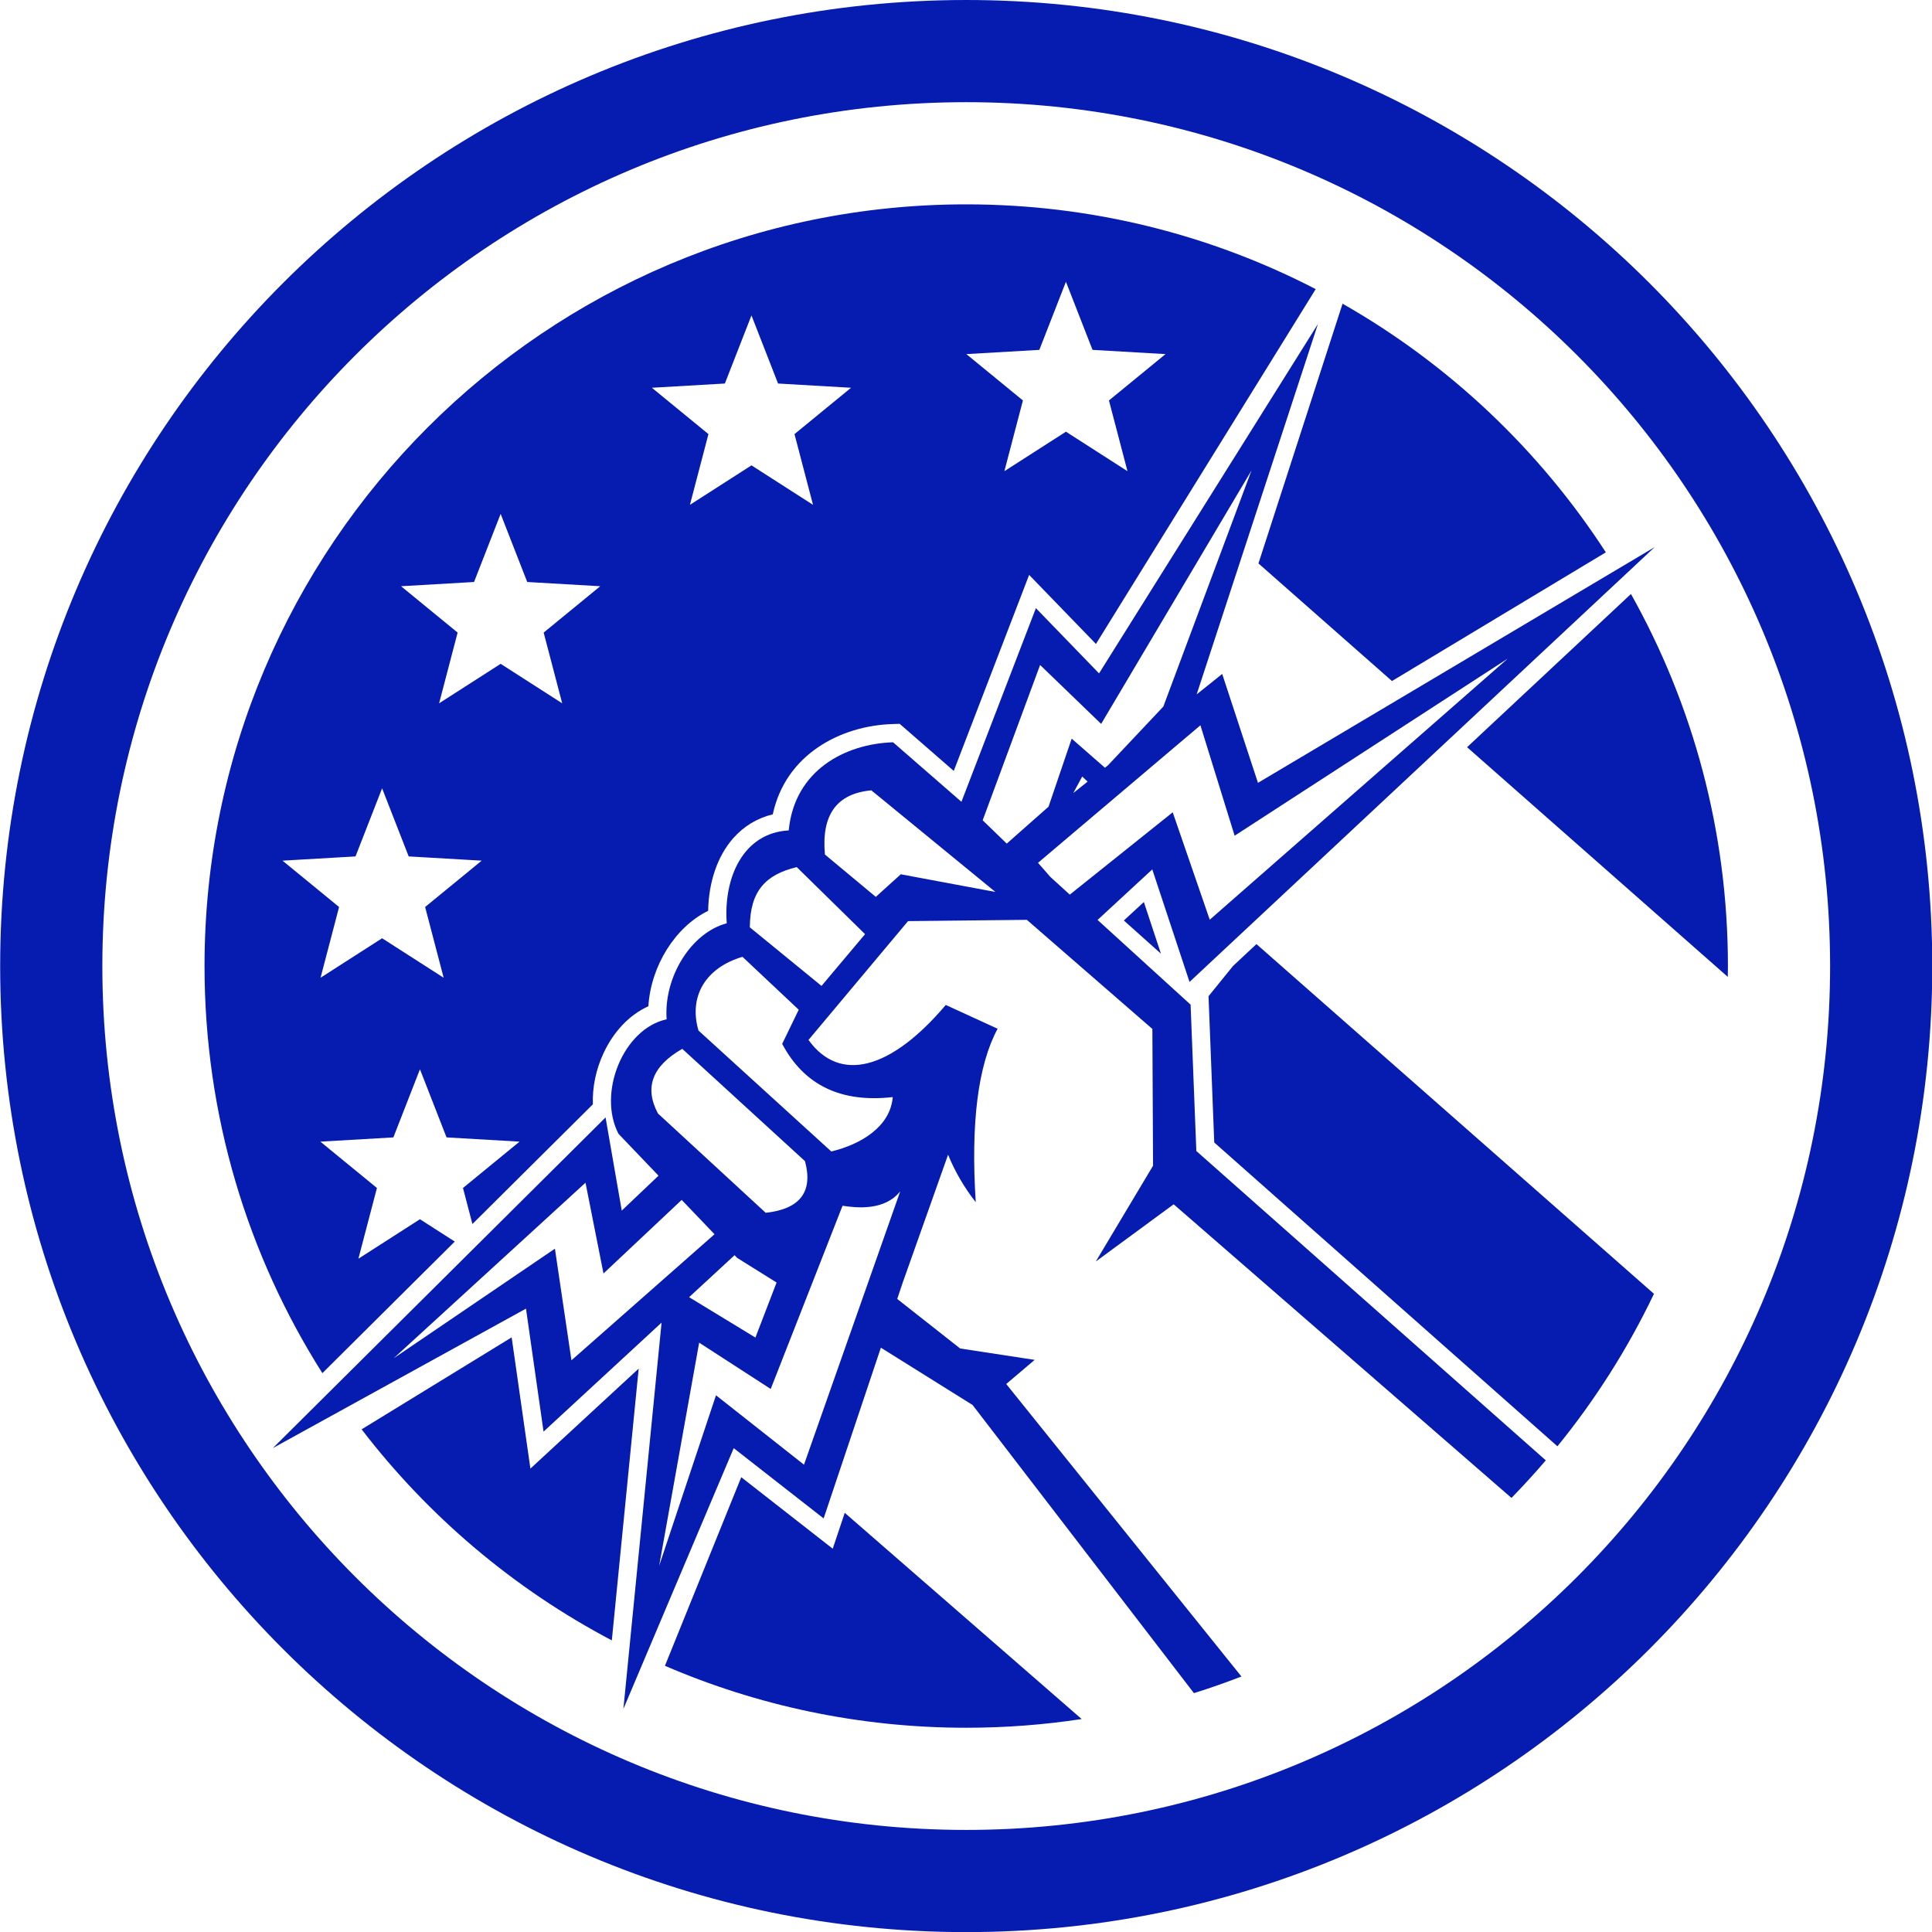
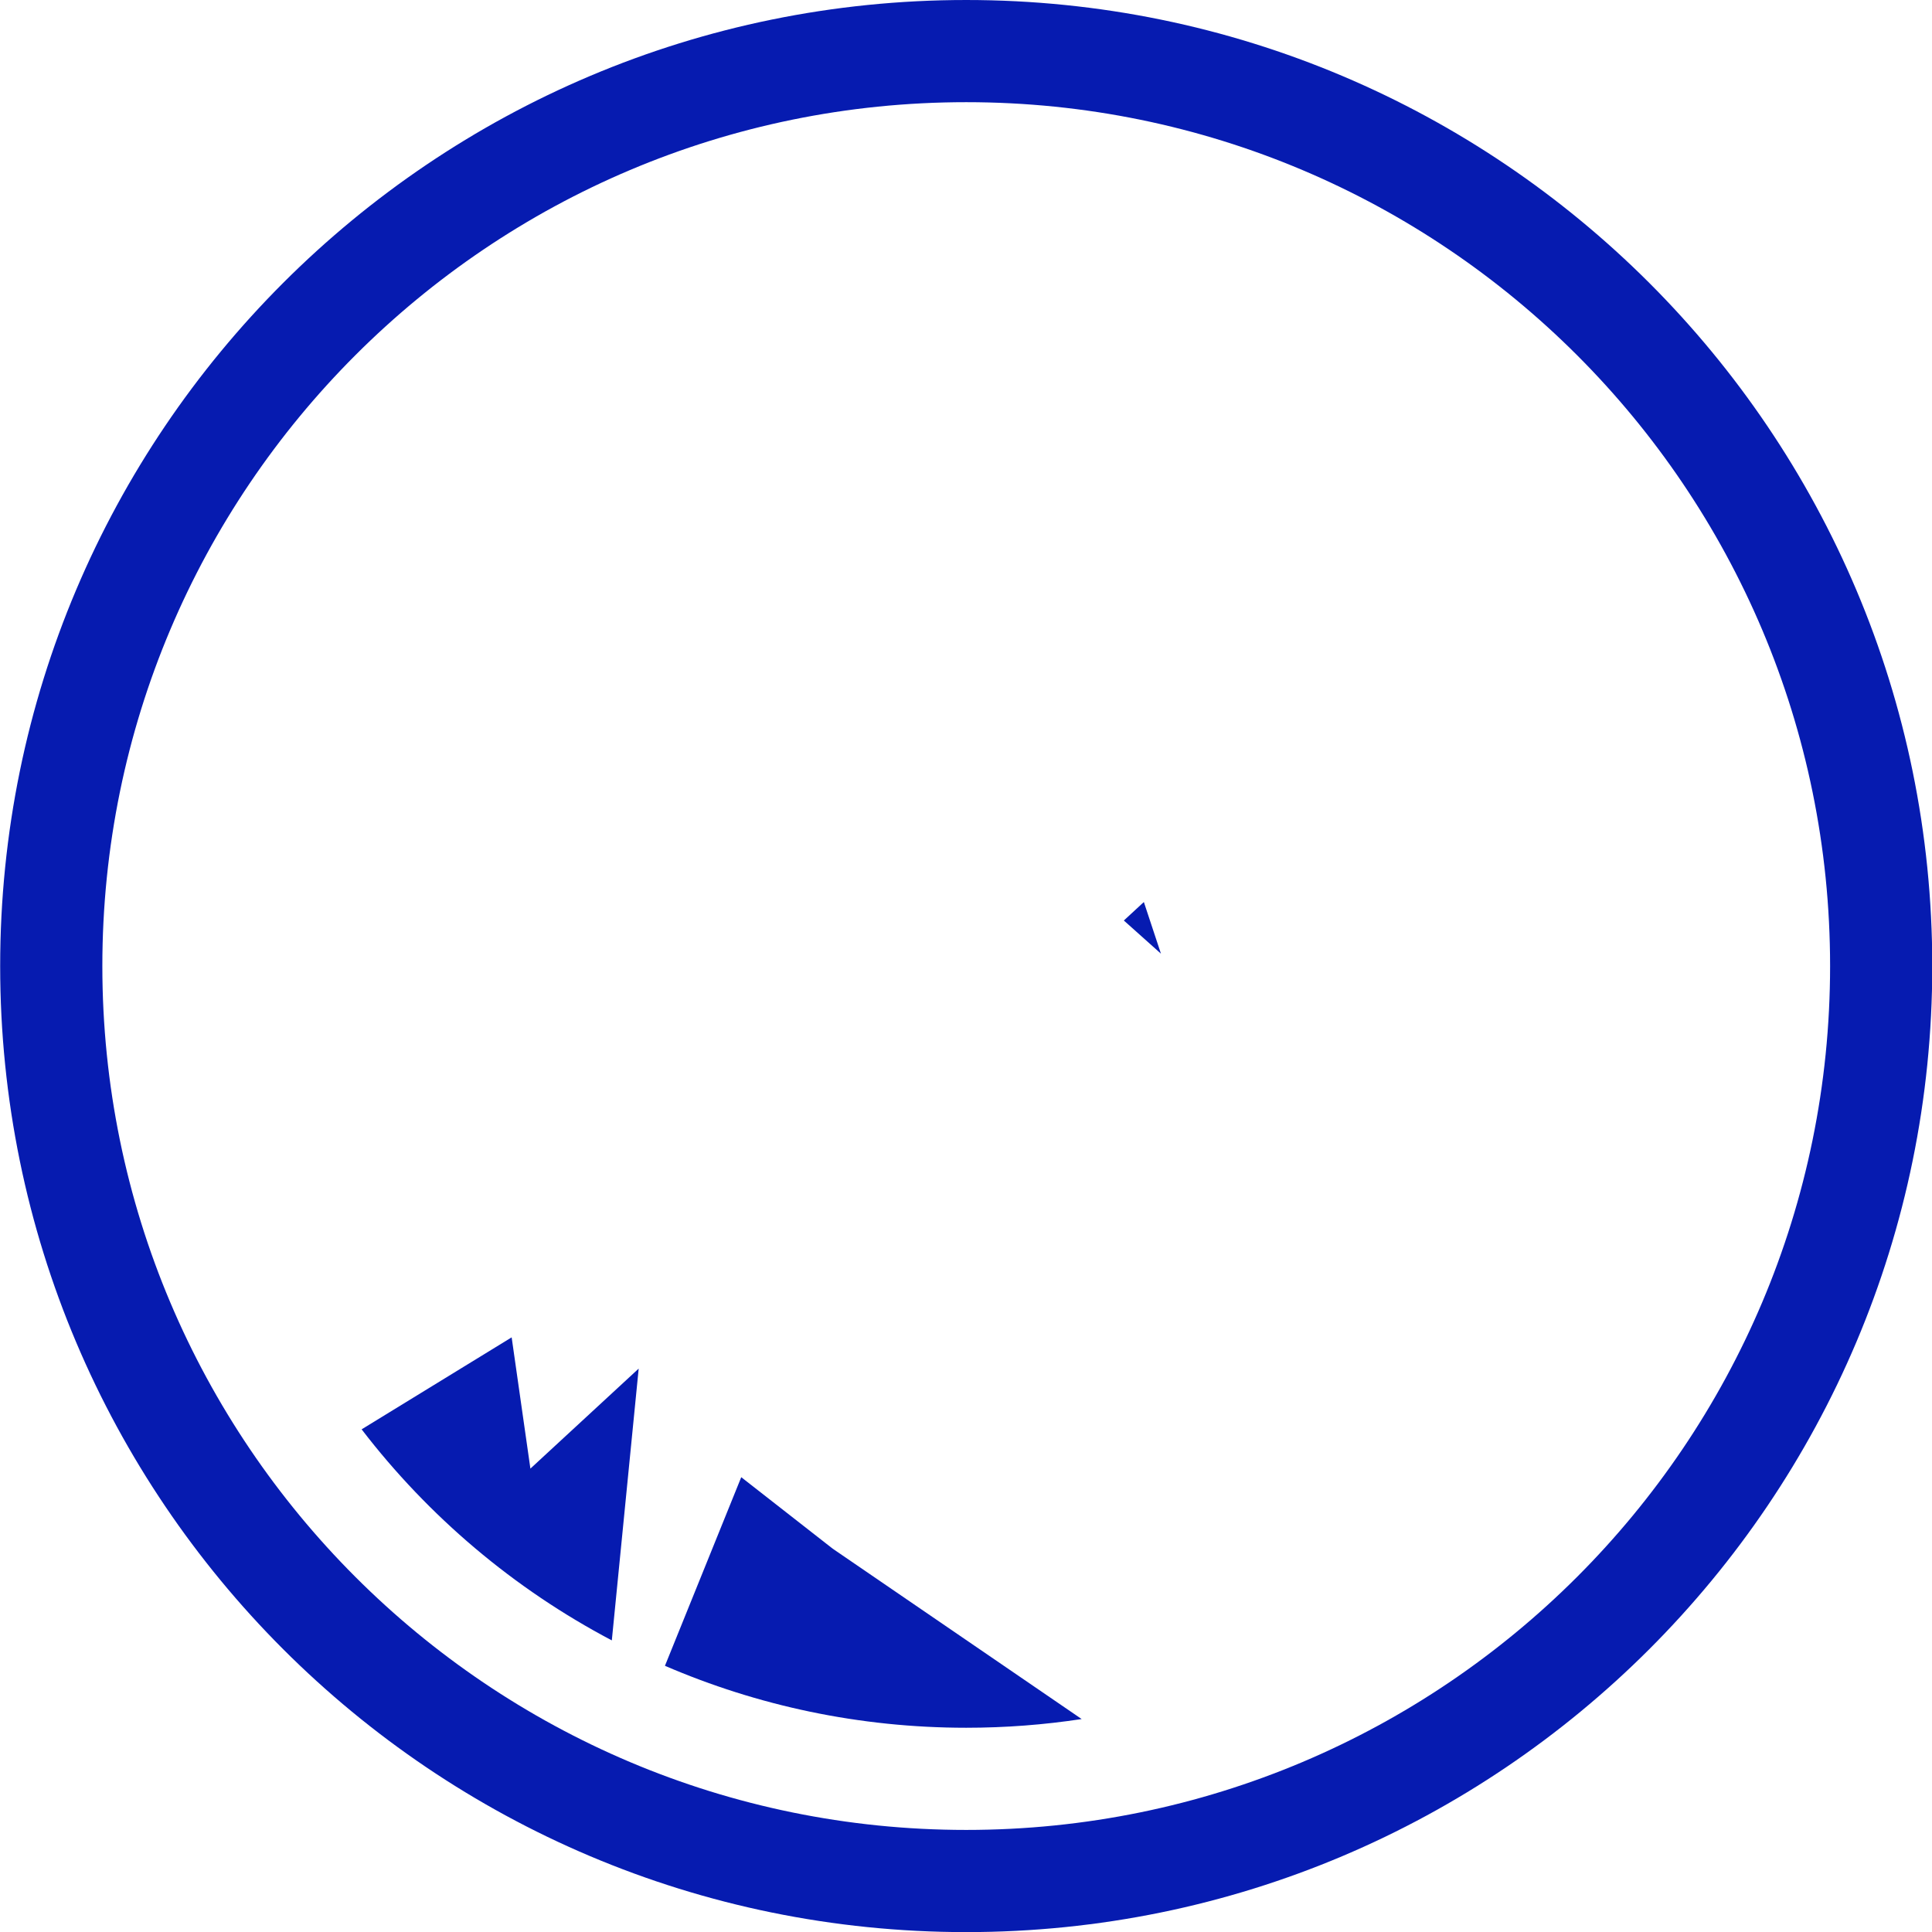
<svg xmlns="http://www.w3.org/2000/svg" fill="#000000" height="529.3" preserveAspectRatio="xMidYMid meet" version="1" viewBox="143.5 147.1 529.3 529.3" width="529.3" zoomAndPan="magnify">
  <g fill="#061bb0" id="change1_1">
    <path d="M408.21,147.101c-146.171,0-264.664,118.492-264.664,264.664c0,146.171,118.493,264.664,264.664,264.664 c146.172,0,264.664-118.493,264.664-264.664C672.874,265.593,554.382,147.101,408.21,147.101z M408.21,648.436 c-130.711,0-236.671-105.959-236.671-236.671s105.96-236.671,236.671-236.671c130.712,0,236.671,105.959,236.671,236.671 S538.922,648.436,408.21,648.436z" fill="inherit" />
    <path d="M288.811,549.446l-5.136-35.956l-41.101,25.198c18.331,23.887,41.708,43.69,68.543,57.822l7.36-74.464 L288.811,549.446z" fill="inherit" />
-     <path d="M268.09,487.245l-9.538-6.118l-16.862,10.816l5.076-19.379l-15.497-12.695l19.999-1.162l7.285-18.661 l7.285,18.661l19.999,1.162l-15.497,12.695l2.586,9.875l32.994-32.791c-0.155-4.629,0.819-9.51,2.929-14.028 c2.81-6.021,7.164-10.529,12.282-12.845c0.687-11.097,7.415-21.788,16.376-26.136c0.136-7.894,2.557-14.997,6.857-19.882 c2.919-3.317,6.618-5.542,10.846-6.556c3.532-16.445,18.58-24.287,32.803-24.737l1.961-0.062l14.821,12.903l20.649-53.702 l18.306,18.916l60.202-97.213c-28.677-14.834-61.229-23.22-95.743-23.22c-115.251,0-208.678,93.427-208.678,208.678 c0,41.02,11.843,79.269,32.285,111.53L268.09,487.245z M428.243,242.952l7.285-18.662l7.285,18.662l19.998,1.161l-15.497,12.695 l5.076,19.379l-16.862-10.816l-16.863,10.816l5.076-19.379l-15.497-12.695L428.243,242.952z M342.09,252.173l7.285-18.662 l7.285,18.662l19.999,1.161l-15.497,12.695l5.076,19.379l-16.862-10.816l-16.862,10.816l5.075-19.379l-15.497-12.695 L342.09,252.173z M273.373,306.546l7.285-18.661l7.285,18.661l19.999,1.162l-15.497,12.695l5.076,19.379l-16.862-10.815 l-16.862,10.815l5.075-19.379l-15.497-12.695L273.373,306.546z M240.896,381.729l7.285-18.661l7.285,18.661l19.999,1.162 l-15.497,12.695l5.076,19.38l-16.862-10.816l-16.862,10.816l5.075-19.38l-15.497-12.695L240.896,381.729z" fill="inherit" />
    <path d="M451.393 399.287L461.559 408.373 456.875 394.224z" fill="inherit" />
-     <path d="M524.849,333.681l58.592-35.263c-18.202-28.082-42.967-51.511-72.128-68.115l-23.041,71.155 L524.849,333.681z" fill="inherit" />
-     <path d="M371.638,571.391l-25.064-19.59l-20.902,51.67c25.316,10.915,53.218,16.973,82.539,16.973 c10.753,0,21.314-0.815,31.629-2.384l-64.906-56.497L371.638,571.391z" fill="inherit" />
-     <path d="M481.31,411.742l-6.715,8.284l1.566,40.079l94.017,83.229c10.381-12.761,19.285-26.771,26.448-41.772 l-108.904-95.813L481.31,411.742z" fill="inherit" />
-     <path d="M590.325,309.832l-44.901,41.975l71.428,62.923c0.014-0.988,0.037-1.975,0.037-2.966 C616.889,374.741,607.234,339.978,590.325,309.832z" fill="inherit" />
-     <path d="M469.682,422.341l-25.486-23.212l14.988-13.843l10.204,30.832l127.435-119.128L488.14,361.568 l-9.802-29.832l-6.992,5.594l33.22-101.461l-59.967,95.716l-17.298-17.875l-20.401,53.056l-18.728-16.305 c-13.117,0.416-27.011,7.656-28.586,24.142c-12.438,0.675-17.905,12.878-16.984,25.451c-9.677,2.526-17.297,14.646-16.467,26.298 c-11.962,2.601-18.988,20.316-13.173,31.395l10.949,11.446l-10.072,9.57l-4.436-25.526l-91.146,90.584l69.345-38.202l4.813,33.693 l32.333-29.862l-10.459,105.823l30.225-71.431l24.633,19.254l15.683-46.776l25.124,15.699l60.64,78.939 c4.402-1.377,8.739-2.902,13.012-4.559l-64.435-80.133l7.792-6.611l-20.413-3.119l-17.242-13.571l1.47-4.384l12.46-35.128 c1.873,4.575,4.386,8.917,7.582,13.01c-1.395-21.675,0.602-37.519,5.989-47.529l-14.203-6.513 c-15.136,17.862-29.09,21.418-37.605,9.584l27.271-32.554l32.549-0.351l34.388,29.894l0.185,37.472l-15.689,26.244l21.34-15.677 l92.541,80.446c3.245-3.326,6.384-6.758,9.403-10.295l-95.737-84.751L469.682,422.341z M481.747,376.058l74.836-48.533 l-81.655,71.546l-10.147-29.43l-28.194,22.556l-5.318-4.843l-3.39-3.874l44.493-37.679L481.747,376.058z M437.543,364.372 l2.443-4.533l1.482,1.393L437.543,364.372z M428.454,329.279l16.722,16.145l41.188-69.431l-24.153,64.684l-15.156,16.086 l-0.839,0.671l-9.112-7.974l-6.34,18.645l-11.448,10.114l-6.597-6.386L428.454,329.279z M330.417,434.446l33.625,30.772 c2.254,8.383-1.332,13.1-10.759,14.15l-29.525-27.208C319.963,445.05,322.183,439.145,330.417,434.446z M295.528,489.196 l-44.17,30.014l52.55-48.087l4.927,24.869l21.423-20.16l8.997,9.406l-39.197,34.538L295.528,489.196z M344.746,490.979l0.705,0.736 l10.806,6.752l-5.799,15.08l-18.166-11.066L344.746,490.979z M390.134,473.47l-26.369,74.903l-24.108-19.014l-15.568,46.705 l10.956-61.12l19.604,12.686l19.678-50.197C378.387,478.059,385.913,478.793,390.134,473.47z M388.082,447.662 c-0.671,8.144-8.732,12.949-16.837,14.902l-36.386-33.131c-2.737-9.371,1.955-17.213,12.053-20.197l15.411,14.491l-4.533,9.354 C363.809,444.414,373.906,449.274,388.082,447.662z M368.567,417.206l-19.637-16.047c0.039-9.849,4.236-14.433,12.846-16.505 l18.72,18.372L368.567,417.206z M390.284,386.622l-6.846,6.191l-13.935-11.599c-1.016-10.861,3.224-16.724,12.719-17.588 l33.983,27.837L390.284,386.622z" fill="inherit" />
+     <path d="M371.638,571.391l-25.064-19.59l-20.902,51.67c25.316,10.915,53.218,16.973,82.539,16.973 c10.753,0,21.314-0.815,31.629-2.384L371.638,571.391z" fill="inherit" />
  </g>
</svg>